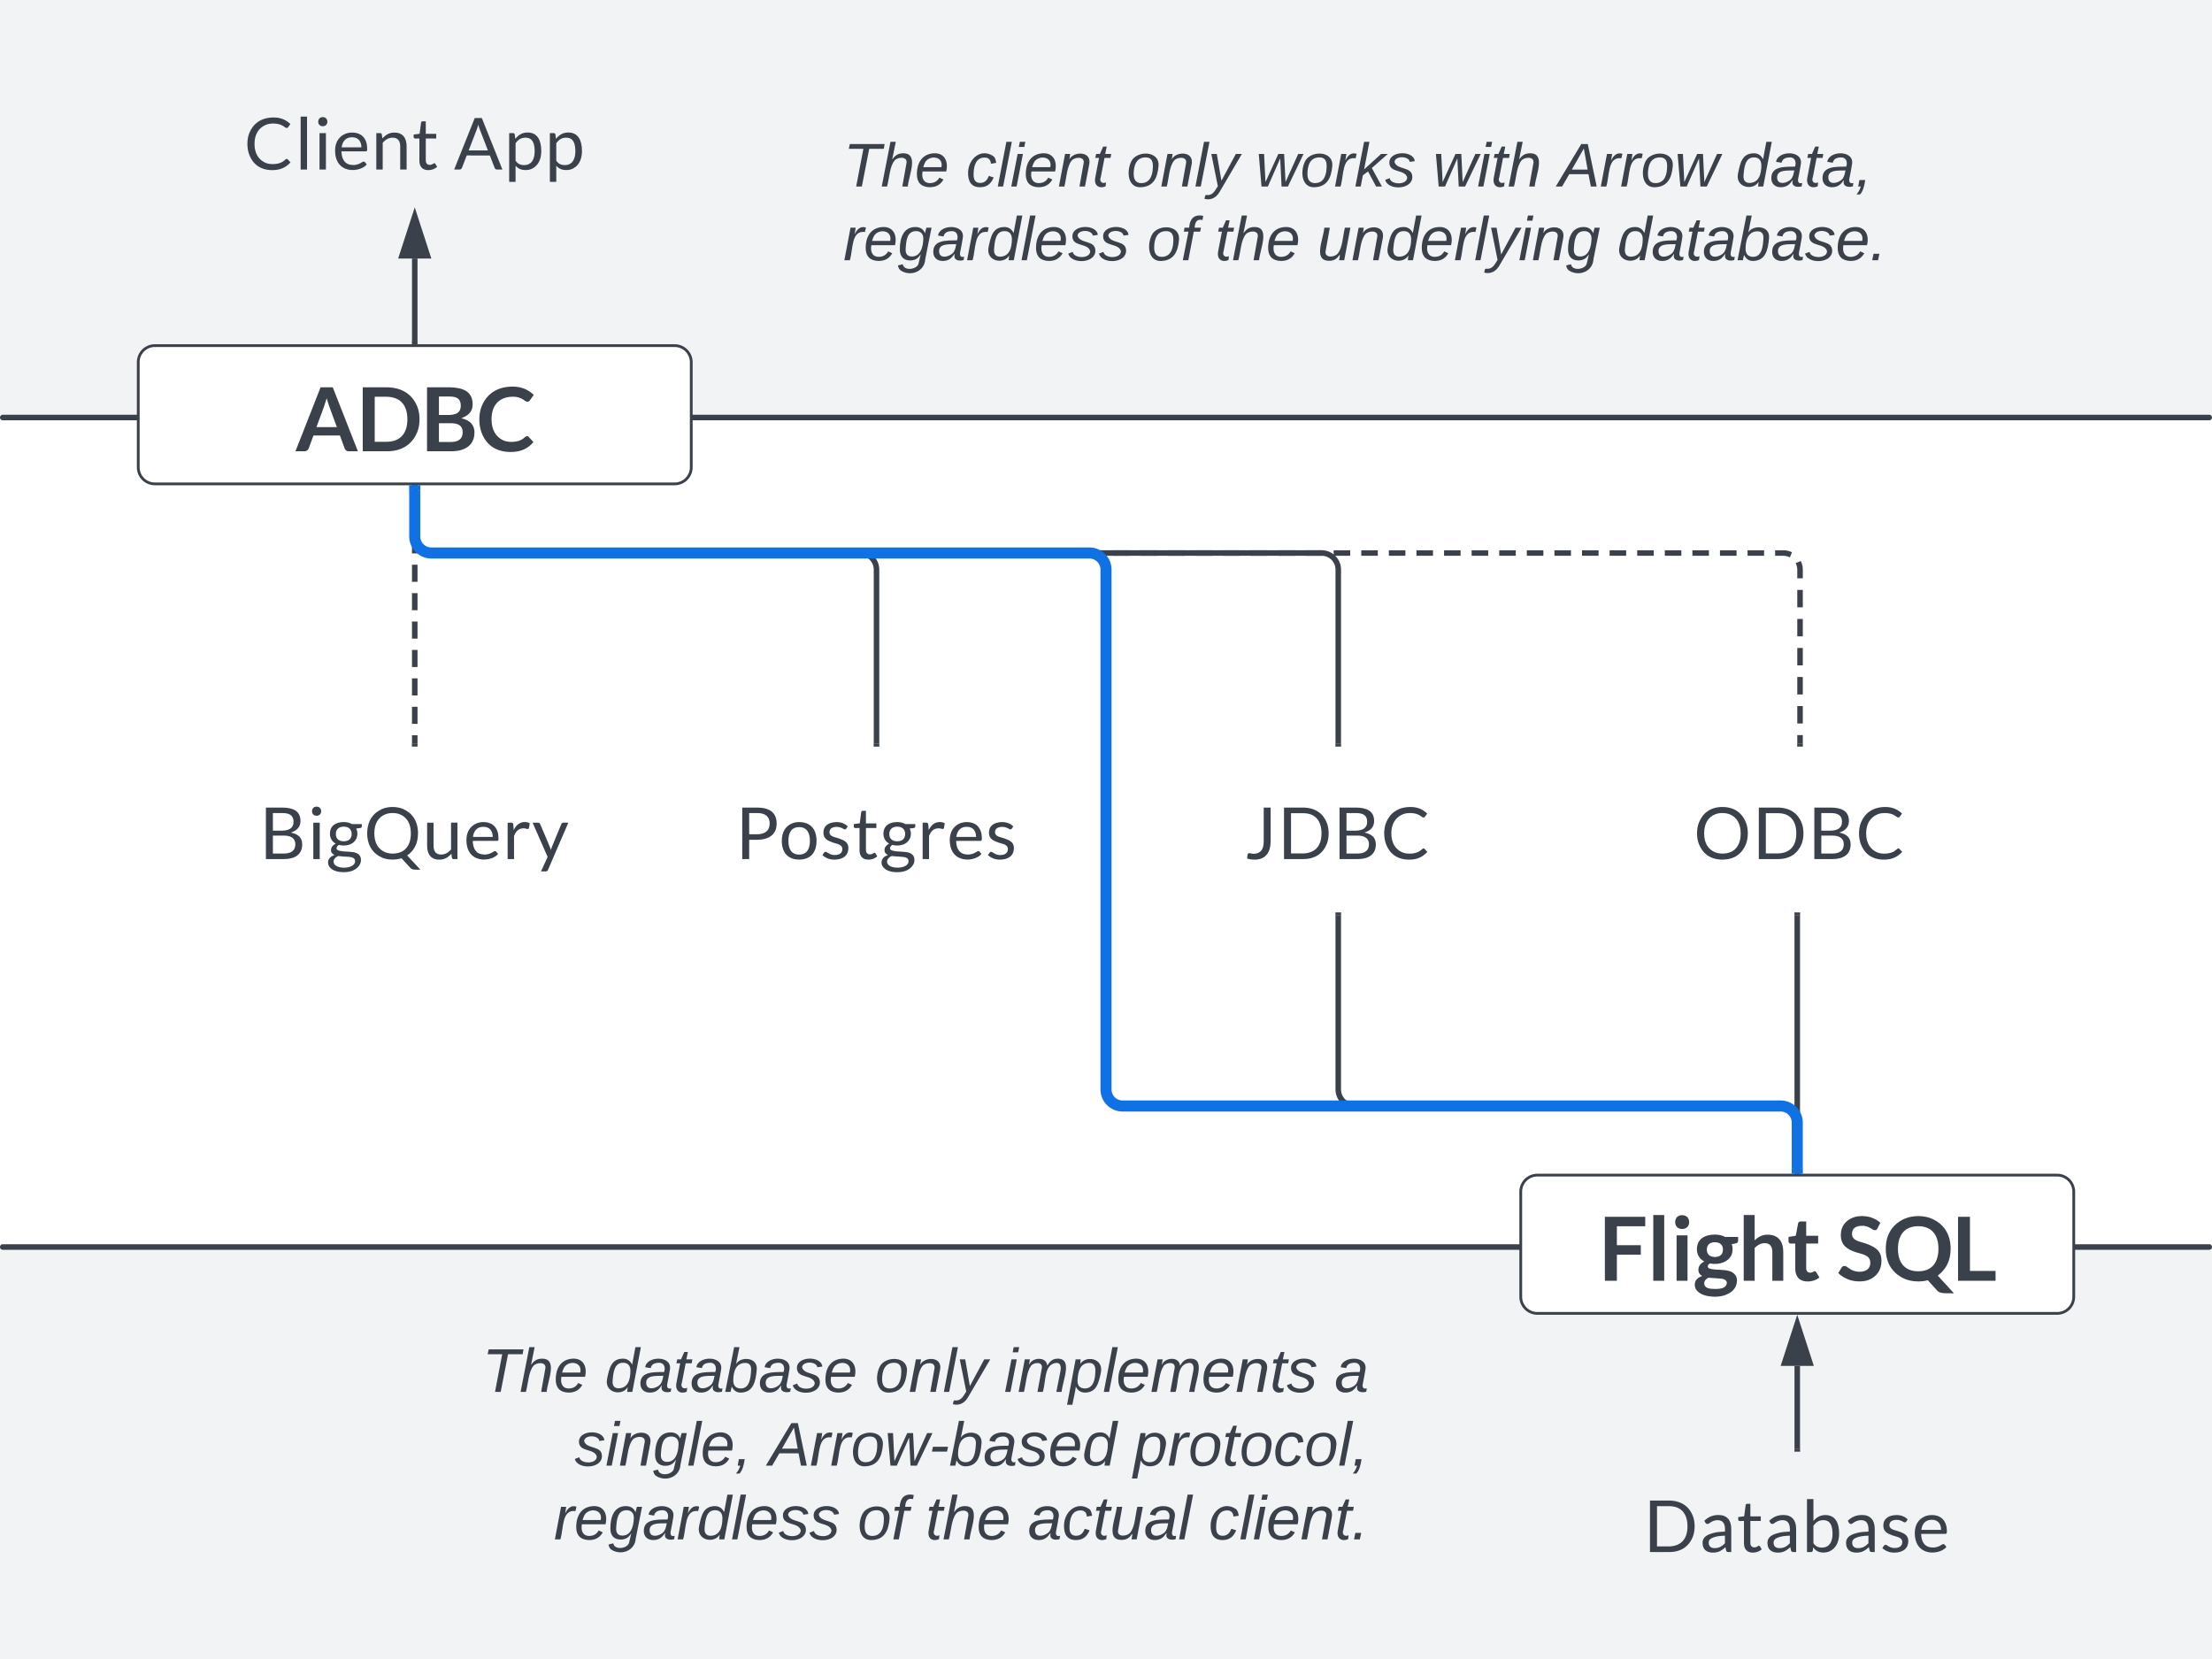
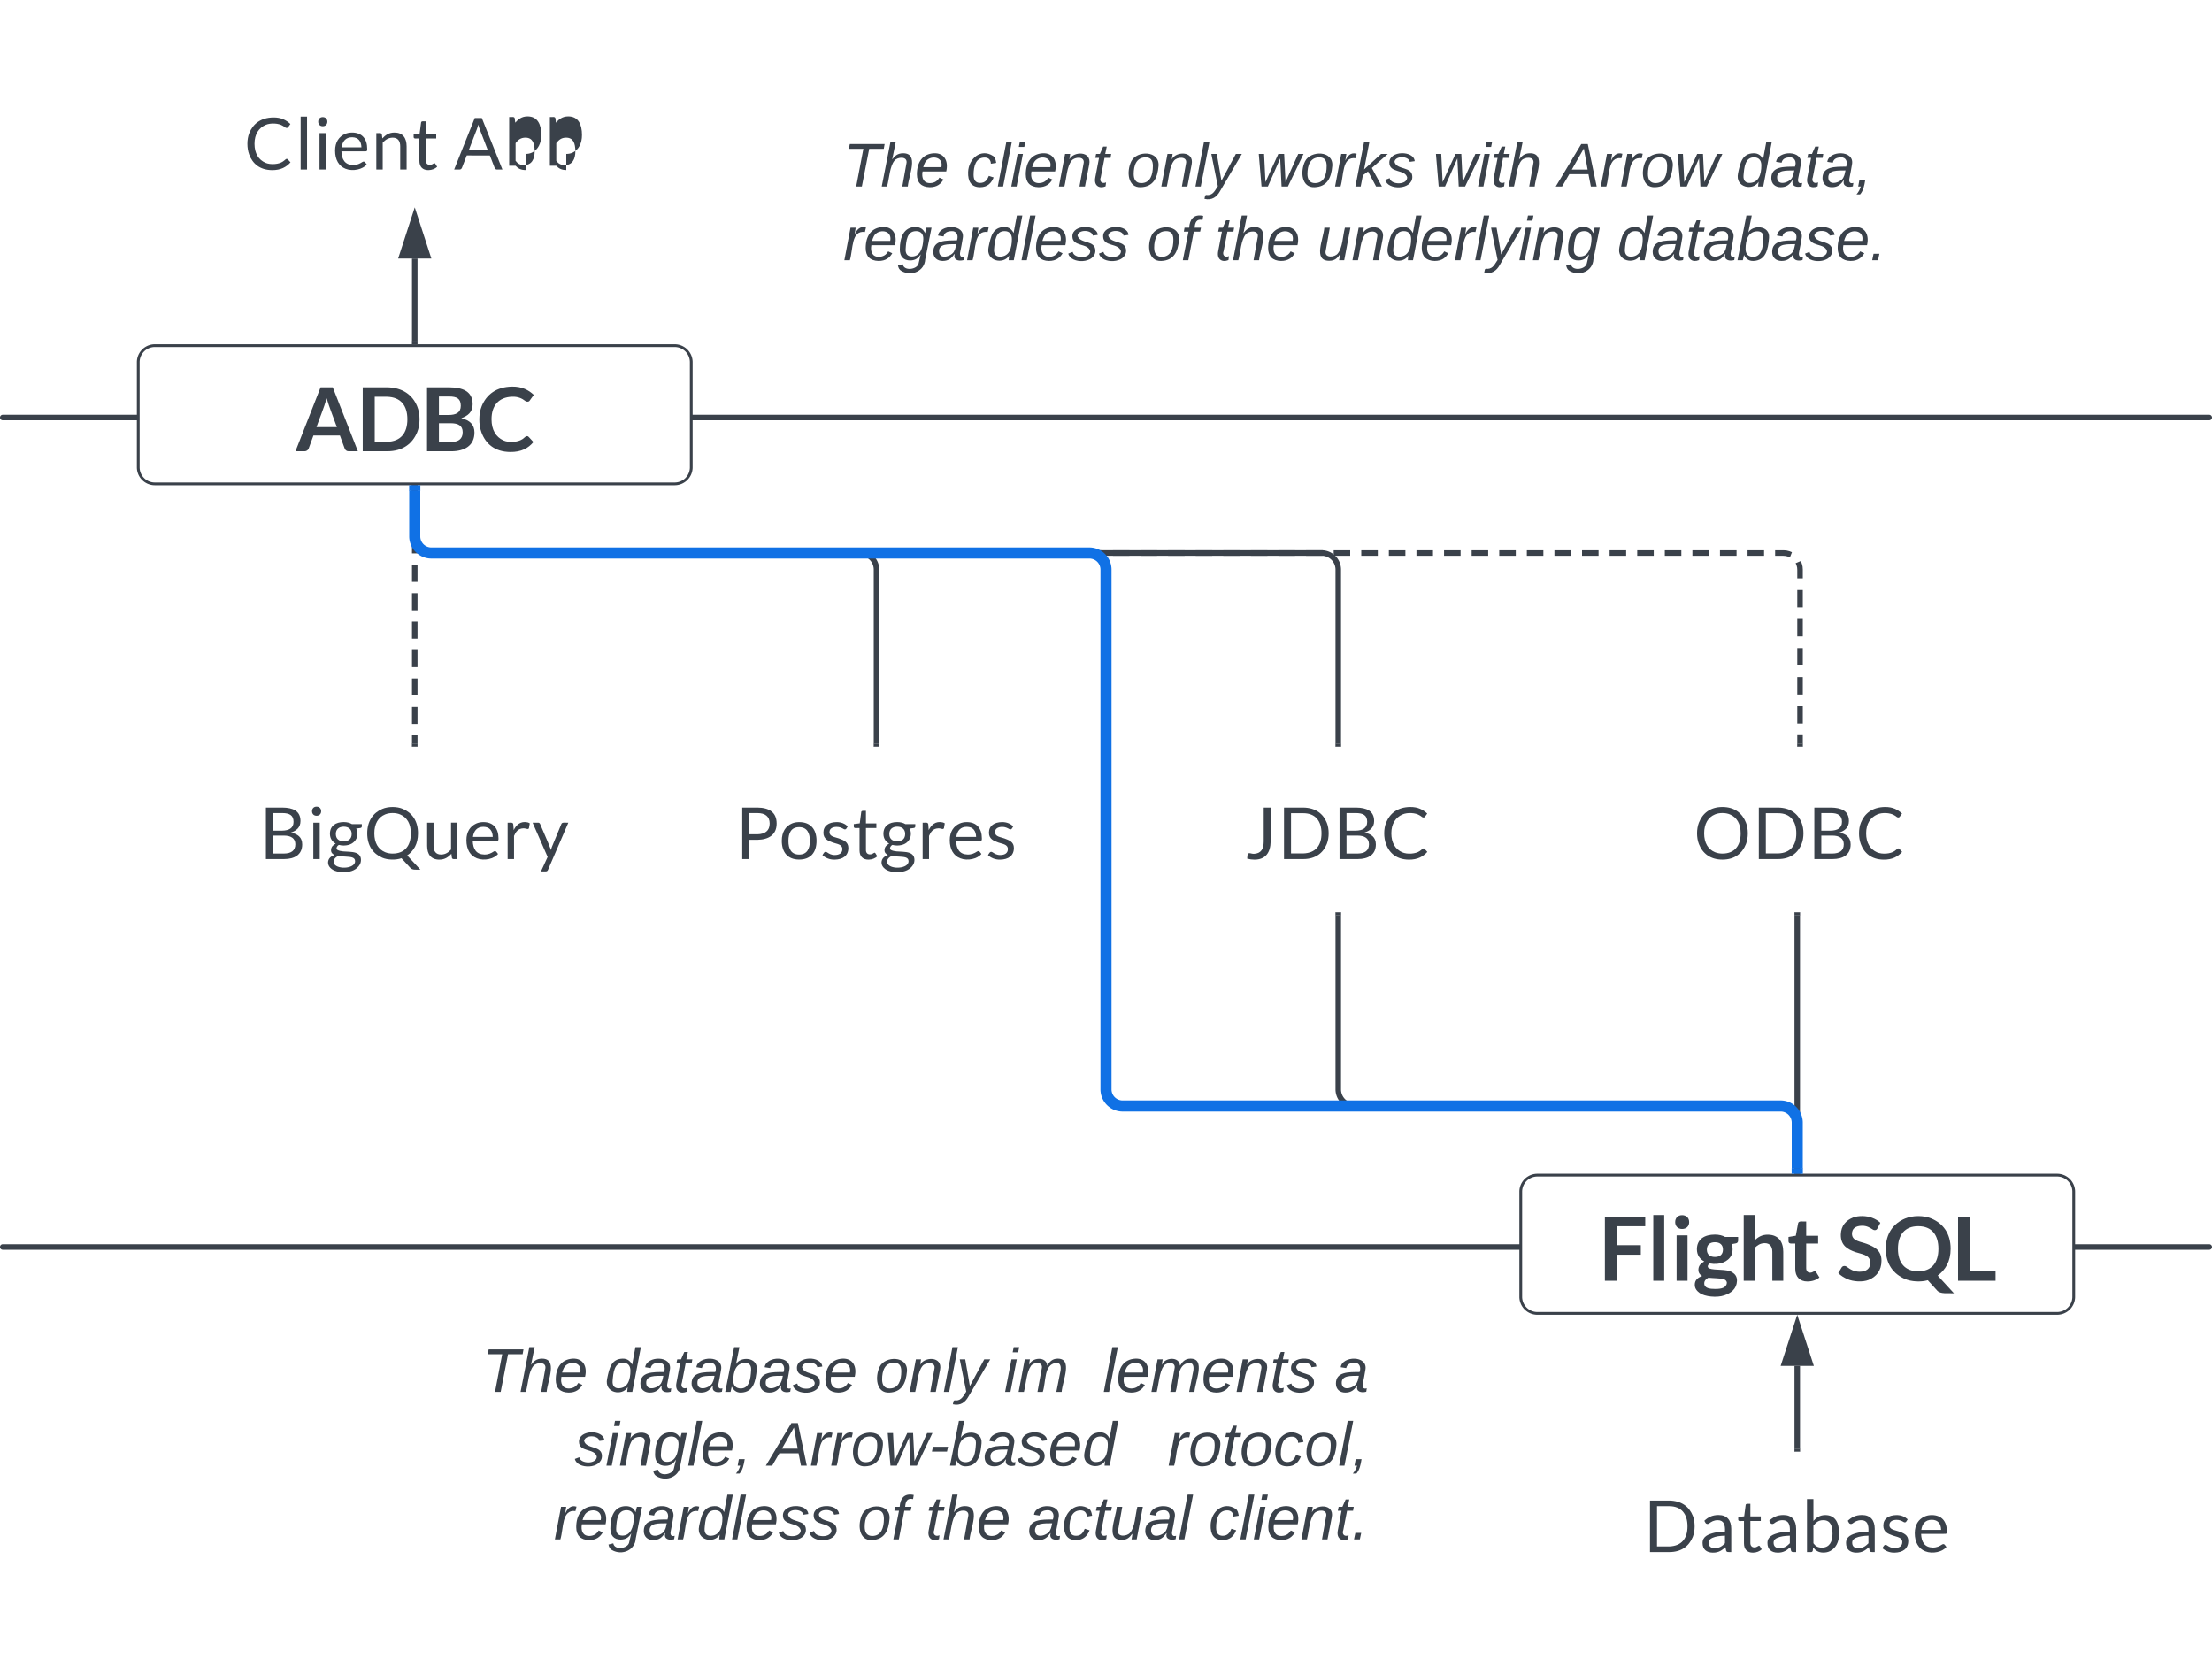
<svg xmlns="http://www.w3.org/2000/svg" xmlns:ns1="lucid" xmlns:xlink="http://www.w3.org/1999/xlink" width="800" height="600">
  <g transform="translate(0 0)" ns1:page-tab-id="0_0">
    <path d="M0 0h800v600H0z" fill="#fff" />
-     <path d="M0 450h800v150H0zM0 0h800v150H0z" stroke="#000" stroke-opacity="0" stroke-width="2" fill="#f2f3f5" />
    <path d="M.5 451a.5.5 0 0 1 .5-.5h798a.5.5 0 0 1 .5.5.5.5 0 0 1-.5.5H1a.5.5 0 0 1-.5-.5zM.5 151a.5.5 0 0 1 .5-.5h798a.5.5 0 0 1 .5.5.5.5 0 0 1-.5.5H1a.5.5 0 0 1-.5-.5z" stroke="#3a414a" fill="none" />
    <path d="M50 131a6 6 0 0 1 6-6h188a6 6 0 0 1 6 6v38a6 6 0 0 1-6 6H56a6 6 0 0 1-6-6z" stroke="#3a414a" fill="#fff" />
    <use xlink:href="#a" transform="matrix(1,0,0,1,55,130) translate(51.763 33.207)" />
    <path d="M550 431a6 6 0 0 1 6-6h188a6 6 0 0 1 6 6v38a6 6 0 0 1-6 6H556a6 6 0 0 1-6-6z" stroke="#3a414a" fill="#fff" />
    <use xlink:href="#b" transform="matrix(1,0,0,1,555,430) translate(23.094 33.207)" />
    <use xlink:href="#c" transform="matrix(1,0,0,1,555,430) translate(109.257 33.207)" />
    <path d="M65 276a6 6 0 0 1 6-6h158a6 6 0 0 1 6 6v48a6 6 0 0 1-6 6H71a6 6 0 0 1-6-6z" stroke="#000" stroke-opacity="0" fill="#fff" fill-opacity="0" />
    <use xlink:href="#d" transform="matrix(1,0,0,1,70,275) translate(23.907 35.695)" />
    <path d="M232 276a6 6 0 0 1 6-6h158a6 6 0 0 1 6 6v48a6 6 0 0 1-6 6H238a6 6 0 0 1-6-6z" stroke="#000" stroke-opacity="0" fill="#fff" fill-opacity="0" />
    <use xlink:href="#e" transform="matrix(1,0,0,1,237,275) translate(28.92 35.695)" />
    <path d="M399 276a6 6 0 0 1 6-6h158a6 6 0 0 1 6 6v48a6 6 0 0 1-6 6H405a6 6 0 0 1-6-6z" stroke="#000" stroke-opacity="0" fill="#fff" fill-opacity="0" />
    <use xlink:href="#f" transform="matrix(1,0,0,1,404,275) translate(46.28 35.695)" />
    <path d="M566 276a6 6 0 0 1 6-6h158a6 6 0 0 1 6 6v48a6 6 0 0 1-6 6H572a6 6 0 0 1-6-6z" stroke="#000" stroke-opacity="0" fill="#fff" fill-opacity="0" />
    <use xlink:href="#g" transform="matrix(1,0,0,1,571,275) translate(41.56 35.695)" />
    <path d="M650 423.5V331" stroke="#3a414a" stroke-width="2" fill="none" />
    <path d="M651 424.5h-2v-1.03h2zM651 331.03h-2V330h2z" stroke="#3a414a" stroke-width=".05" fill="#3a414a" />
    <path d="M650 423.5V406a6 6 0 0 0-6-6H490a6 6 0 0 1-6-6v-63" stroke="#3a414a" stroke-width="2" fill="none" />
    <path d="M651 424.5h-2v-1.03h2zM485 331.03h-2V330h2z" stroke="#3a414a" stroke-width=".05" fill="#3a414a" />
    <path d="M150 176.5v3.08m0 4.1v6.18m0 4.1v6.18m0 4.1v6.18m0 4.1v6.17m0 4.1v6.17m0 4.1v6.18m0 4.1v6.18m0 4.1v6.18m0 4.12V269" stroke="#3a414a" stroke-width="2" fill="none" />
    <path d="M151 176.53h-2v-1.03h2zM151 270h-2v-1.03h2z" stroke="#3a414a" stroke-width=".05" fill="#3a414a" />
    <path d="M150 176.5V194a6 6 0 0 0 6 6h155a6 6 0 0 1 6 6v63" stroke="#3a414a" stroke-width="2" fill="none" />
    <path d="M151 176.53h-2v-1.03h2zM318 270h-2v-1.03h2z" stroke="#3a414a" stroke-width=".05" fill="#3a414a" />
    <path d="M150 176.5V194a6 6 0 0 0 6 6h322a6 6 0 0 1 6 6v63" stroke="#3a414a" stroke-width="2" fill="none" />
    <path d="M151 176.53h-2v-1.03h2zM485 270h-2v-1.03h2z" stroke="#3a414a" stroke-width=".05" fill="#3a414a" />
    <path d="M150 176.5v2.63m0 3.5v5.25m0 3.5V194l.07.94.22.9.35.88m2.63 2.63l.87.36.9.23.95.07h3m4 0h5.97m4 0h5.98m4 0h5.98m4 0h5.98m4 0h6m3.98 0h6m3.98 0h6m3.98 0h6m3.98 0h6m3.98 0h6m3.98 0h6m3.98 0h6m3.98 0h6m3.98 0h6m3.98 0h6m3.98 0h6m3.98 0h6m3.98 0h6m3.98 0h6m3.98 0h6m3.98 0h6m3.98 0h6m3.98 0h5.98m4 0h5.98m4 0h5.98m4 0h5.98m4 0h5.98m4 0h5.98m4 0h5.98m4 0h5.98m4 0h5.98m4 0h5.98m4 0h5.98m4 0h5.98m4 0h5.98m4 0h5.98m4 0h5.98m4 0h5.98m4 0h5.98m4 0h5.98m4 0h5.98m4 0h5.98m4 0h5.98m4 0h5.98m4 0h5.98m4 0h5.97m4 0h6m3.98 0H638m4 0h3l.94.07.9.22.88.35m2.63 2.63l.36.87.23.9.07.95v3.15m0 4.2v6.3m0 4.2v6.3m0 4.2v6.3m0 4.2v6.3m0 4.2v6.3m0 4.2V269" stroke="#3a414a" stroke-width="2" fill="none" />
    <path d="M151 176.53h-2v-1.03h2zM652 270h-2v-1.03h2z" stroke="#3a414a" stroke-width=".05" fill="#3a414a" />
    <path d="M150 177.5V194a6 6 0 0 0 6 6h238a6 6 0 0 1 6 6v188a6 6 0 0 0 6 6h238a6 6 0 0 1 6 6v16.5" stroke="#1071e5" stroke-width="4" fill="none" />
    <path d="M152 177.55h-4v-2.05h4zM652 424.5h-4v-2.05h4z" stroke="#1071e5" stroke-width=".05" fill="#1071e5" />
    <path d="M50 31a6 6 0 0 1 6-6h188a6 6 0 0 1 6 6v38a6 6 0 0 1-6 6H56a6 6 0 0 1-6-6z" stroke="#000" stroke-opacity="0" fill="#fff" fill-opacity="0" />
    <use xlink:href="#h" transform="matrix(1,0,0,1,55,30) translate(33.307 31.32)" />
    <use xlink:href="#i" transform="matrix(1,0,0,1,55,30) translate(109.12 31.32)" />
    <path d="M550 531a6 6 0 0 1 6-6h188a6 6 0 0 1 6 6v38a6 6 0 0 1-6 6H556a6 6 0 0 1-6-6z" stroke="#000" stroke-opacity="0" fill="#fff" fill-opacity="0" />
    <use xlink:href="#j" transform="matrix(1,0,0,1,555,530) translate(39.48 31.32)" />
    <path d="M650 524v-30" stroke="#3a414a" stroke-width="2" fill="none" />
    <path d="M651 525h-2v-1.03h2z" stroke="#3a414a" stroke-width=".05" fill="#3a414a" />
    <path d="M650 478.74l4.63 14.26h-9.26z" stroke="#3a414a" stroke-width="2" fill="#3a414a" />
    <path d="M150 123.5v-30" stroke="#3a414a" stroke-width="2" fill="none" />
    <path d="M151 124.5h-2v-1.03h2z" stroke="#3a414a" stroke-width=".05" fill="#3a414a" />
    <path d="M150 78.24l4.63 14.26h-9.26z" stroke="#3a414a" stroke-width="2" fill="#3a414a" />
    <path d="M300 31a6 6 0 0 1 6-6h388a6 6 0 0 1 6 6v88a6 6 0 0 1-6 6H306a6 6 0 0 1-6-6z" stroke="#000" stroke-opacity="0" stroke-width="2" fill="#fff" fill-opacity="0" />
    <use xlink:href="#k" transform="matrix(1,0,0,1,305,30) translate(0 37.465)" />
    <use xlink:href="#l" transform="matrix(1,0,0,1,305,30) translate(44.383 37.465)" />
    <use xlink:href="#m" transform="matrix(1,0,0,1,305,30) translate(102.284 37.465)" />
    <use xlink:href="#n" transform="matrix(1,0,0,1,305,30) translate(149.136 37.465)" />
    <use xlink:href="#o" transform="matrix(1,0,0,1,305,30) translate(213.21 37.465)" />
    <use xlink:href="#p" transform="matrix(1,0,0,1,305,30) translate(258.765 37.465)" />
    <use xlink:href="#q" transform="matrix(1,0,0,1,305,30) translate(322.778 37.465)" />
    <use xlink:href="#r" transform="matrix(1,0,0,1,305,30) translate(0 64.132)" />
    <use xlink:href="#s" transform="matrix(1,0,0,1,305,30) translate(109.691 64.132)" />
    <use xlink:href="#t" transform="matrix(1,0,0,1,305,30) translate(134.383 64.132)" />
    <use xlink:href="#u" transform="matrix(1,0,0,1,305,30) translate(171.42 64.132)" />
    <use xlink:href="#v" transform="matrix(1,0,0,1,305,30) translate(279.877 64.132)" />
    <path d="M100 481a6 6 0 0 1 6-6h388a6 6 0 0 1 6 6v88a6 6 0 0 1-6 6H106a6 6 0 0 1-6-6z" stroke="#000" stroke-opacity="0" stroke-width="2" fill="#fff" fill-opacity="0" />
    <g>
      <use xlink:href="#w" transform="matrix(1,0,0,1,105,480) translate(69.383 23.403)" />
      <use xlink:href="#x" transform="matrix(1,0,0,1,105,480) translate(113.765 23.403)" />
      <use xlink:href="#y" transform="matrix(1,0,0,1,105,480) translate(211.296 23.403)" />
      <use xlink:href="#z" transform="matrix(1,0,0,1,105,480) translate(258.148 23.403)" />
      <use xlink:href="#A" transform="matrix(1,0,0,1,105,480) translate(377.654 23.403)" />
      <use xlink:href="#B" transform="matrix(1,0,0,1,105,480) translate(102.84 50.069)" />
      <use xlink:href="#C" transform="matrix(1,0,0,1,105,480) translate(173.086 50.069)" />
      <use xlink:href="#D" transform="matrix(1,0,0,1,105,480) translate(304.938 50.069)" />
      <use xlink:href="#E" transform="matrix(1,0,0,1,105,480) translate(95.309 76.736)" />
      <use xlink:href="#F" transform="matrix(1,0,0,1,105,480) translate(205 76.736)" />
      <use xlink:href="#G" transform="matrix(1,0,0,1,105,480) translate(229.691 76.736)" />
      <use xlink:href="#H" transform="matrix(1,0,0,1,105,480) translate(266.728 76.736)" />
      <use xlink:href="#I" transform="matrix(1,0,0,1,105,480) translate(332.099 76.736)" />
    </g>
    <defs>
      <path fill="#3a414a" d="M1417 0h-208c-47 1-77-28-90-61l-108-295H412L304-61c-11 30-46 61-89 61H6l568-1446h275zM481-546h461c-77-218-163-424-231-651-66 230-154 432-230 651" id="J" />
      <path fill="#3a414a" d="M1377-1015c71 172 71 412 0 584C1271-174 1052 0 698 0H146v-1446h552c353 6 574 175 679 431zM698-214c307-9 457-198 457-509s-150-500-457-509H417v1018h281" id="K" />
      <path fill="#3a414a" d="M1177-1061c0 181-116 262-257 314 199 45 298 152 298 322C1218-130 997 0 692 0H146v-1446h499c307 3 532 89 532 385zM952-431c0-152-108-202-265-203H415v424h273c163-1 264-65 264-221zm-43-598c0-163-94-209-264-209H415v418h215c168-1 279-50 279-209" id="L" />
      <path fill="#3a414a" d="M1284-209C1170-69 1008 19 759 16c-347-4-553-182-649-442-66-178-66-423 6-596 108-261 330-435 688-440 220-3 375 79 488 188l-90 125c-16 32-68 39-102 12-71-55-162-101-298-96-304 11-465 201-465 510 0 241 101 401 267 477 125 58 330 39 424-24 42-17 97-111 150-54" id="M" />
      <g id="a">
        <use transform="matrix(0.016,0,0,0.016,0,0)" xlink:href="#J" />
        <use transform="matrix(0.016,0,0,0.016,22.089,0)" xlink:href="#K" />
        <use transform="matrix(0.016,0,0,0.016,45.344,0)" xlink:href="#L" />
        <use transform="matrix(0.016,0,0,0.016,65.613,0)" xlink:href="#M" />
      </g>
      <path fill="#3a414a" d="M1058-1446v214H417v428h541v215H417V0H146v-1446h912" id="N" />
      <path fill="#3a414a" d="M395-1486V0H148v-1486h247" id="O" />
      <path fill="#3a414a" d="M395-1026V0H148v-1026h247zm-123-457c96 0 160 62 160 158 0 94-65 155-160 155-93 0-156-62-156-155 0-95 61-158 156-158" id="P" />
      <path fill="#3a414a" d="M247-436C153-487 80-575 80-712c0-228 174-332 407-332 92 0 169 20 230 53h295c-4 63 19 133-53 146l-92 17c30 74 25 184-9 254-72 146-265 223-484 183-51 27-68 81-20 111 145 54 395 5 528 91 60 38 108 95 104 193-8 182-136 275-286 326-172 59-444 28-556-52C83 234 32 179 32 90c0-112 77-164 166-199-49-28-87-70-84-147 4-94 65-143 133-180zm247 621c132 0 252-20 264-139-10-98-129-93-228-102-63-6-132-5-191-13-47 27-93 62-93 127 0 112 123 127 248 127zM305-706c0 111 68 168 182 168s182-56 182-168c0-107-68-165-182-165s-182 58-182 165" id="Q" />
      <path fill="#3a414a" d="M605-850c-102 1-168 52-226 108V0H132v-1486h247v571c76-69 161-129 301-127 234 4 346 154 346 389V0H779v-653c0-121-55-198-174-197" id="R" />
      <path fill="#3a414a" d="M738-75c-64 55-158 90-269 91-176 2-277-109-277-284v-573c-65-4-153 21-153-52v-98l165-27 52-280c10-66 115-35 183-42v323h270v176H439v556c-1 59 32 101 88 102 48 1 68-25 104-34 19 1 25 9 33 22" id="S" />
      <g id="b">
        <use transform="matrix(0.016,0,0,0.016,0,0)" xlink:href="#N" />
        <use transform="matrix(0.016,0,0,0.016,17.469,0)" xlink:href="#O" />
        <use transform="matrix(0.016,0,0,0.016,25.9,0)" xlink:href="#P" />
        <use transform="matrix(0.016,0,0,0.016,34.331,0)" xlink:href="#Q" />
        <use transform="matrix(0.016,0,0,0.016,50.431,0)" xlink:href="#R" />
        <use transform="matrix(0.016,0,0,0.016,68.118,0)" xlink:href="#S" />
      </g>
      <path fill="#3a414a" d="M519-204c146 0 246-70 241-211-6-175-195-185-333-232-183-63-339-153-333-400 5-199 120-319 272-380 126-51 311-44 437 5 72 27 133 64 184 112l-66 127c-15 40-64 51-105 25-64-41-136-87-246-85-132 3-224 54-224 182 0 167 202 176 334 227 173 67 333 144 333 381 0 227-120 364-289 433-138 56-353 39-478-16-80-35-154-80-210-138l78-129c23-34 74-43 115-13 73 54 157 112 290 112" id="T" />
      <path fill="#3a414a" d="M1017-12C856 33 646 21 502-40 246-150 67-370 67-723c0-352 179-575 435-683 175-74 424-75 598 0 256 109 433 330 433 683 0 290-121 480-292 606l367 400c-141-8-303 23-379-61zM801-214c307 0 456-198 456-509s-149-510-456-510c-308 0-459 198-459 510s152 509 459 509" id="U" />
      <path fill="#3a414a" d="M415-222h579V0H146v-1446h269v1224" id="V" />
      <g id="c">
        <use transform="matrix(0.016,0,0,0.016,0,0)" xlink:href="#T" />
        <use transform="matrix(0.016,0,0,0.016,16.691,0)" xlink:href="#U" />
        <use transform="matrix(0.016,0,0,0.016,41.564,0)" xlink:href="#V" />
      </g>
      <path fill="#3a414a" d="M867-737c186 37 317 126 317 329C1184-123 974 0 681 0H174v-1433h457c293 3 505 90 505 374 0 185-121 273-269 322zm126 324c0-168-128-240-316-240H368v499h310c190-2 315-75 315-259zm-50-623c0-184-115-243-312-244H368v489h256c186-3 319-66 319-245" id="W" />
      <path fill="#3a414a" d="M344-1013V0H166v-1013h178zm-88-446c77 0 128 52 128 128 0 75-52 126-128 126-75 0-126-51-126-126 0-76 50-128 126-128" id="X" />
      <path fill="#3a414a" d="M103-704c0-220 160-326 384-326 92 0 169 21 228 57h275c-2 53 13 100-42 108l-115 16c43 79 45 196 5 279-58 120-176 191-351 193-47 0-92-6-134-17-50 22-100 108-36 142 165 88 511-13 621 164 40 65 36 170-4 240-77 134-229 213-441 213-193 0-343-50-415-167-19-32-28-66-28-101 3-117 84-175 178-211-54-27-98-64-94-143 4-90 64-137 129-173-91-51-160-139-160-274zM334-85C254-53 162 38 224 138c97 157 586 133 579-83C799-63 659-58 543-68c-70-6-146-6-209-17zm-67-614c0 134 84 204 220 204 137 0 221-69 221-204 0-129-85-203-221-203-135 0-220 74-220 203" id="Y" />
      <path fill="#3a414a" d="M1045-23C887 31 660 27 510-38 260-146 92-368 92-716s168-572 418-679c168-72 408-72 576 0 251 108 419 330 419 679 0 297-122 491-301 615l368 397c-103-5-219 16-275-45zM798-153c339 0 508-219 508-563 0-268-108-446-298-526-121-52-298-52-419 0-190 80-299 258-299 526s109 444 299 524c63 26 132 39 209 39" id="Z" />
      <path fill="#3a414a" d="M461 16c-231 0-339-149-339-383v-646h178v646c0 148 67 243 213 241 125-2 207-66 274-140v-747h178V0c-60-6-146 22-154-37l-14-109C716-60 619 16 461 16" id="aa" />
      <path fill="#3a414a" d="M954-142C850-8 572 61 364-22 180-96 74-268 74-527c0-234 108-389 275-463 59-26 125-39 198-39 273 0 420 174 420 453 0 48-2 70-43 70H250c8 226 98 375 322 380 114 2 191-38 258-82 70-46 94 37 124 66zM807-617c-5-171-86-278-256-281-181-3-273 116-295 281h551" id="ab" />
      <path fill="#3a414a" d="M584-856c-148 6-210 94-260 211V0H146v-1013c62 7 151-25 157 49l12 158c66-138 184-259 384-216 23 5 44 16 63 27l-23 133c-5 17-15 25-31 25-36 0-71-21-124-19" id="ac" />
      <path fill="#3a414a" d="M443 299c-13 26-25 44-64 44H247L432-59 14-1013h154c30-1 46 18 55 37 95 228 197 450 287 682 6 14 8 30 11 45 10-32 18-60 30-90l263-637c18-60 124-30 194-37" id="ad" />
      <g id="d">
        <use transform="matrix(0.013,0,0,0.013,0,0)" xlink:href="#W" />
        <use transform="matrix(0.013,0,0,0.013,17.253,0)" xlink:href="#X" />
        <use transform="matrix(0.013,0,0,0.013,24.08,0)" xlink:href="#Y" />
        <use transform="matrix(0.013,0,0,0.013,37.707,0)" xlink:href="#Z" />
        <use transform="matrix(0.013,0,0,0.013,58.987,0)" xlink:href="#aa" />
        <use transform="matrix(0.013,0,0,0.013,73.813,0)" xlink:href="#ab" />
        <use transform="matrix(0.013,0,0,0.013,87.787,0)" xlink:href="#ac" />
        <use transform="matrix(0.013,0,0,0.013,98.533,0)" xlink:href="#ad" />
      </g>
      <path fill="#3a414a" d="M617-1433c323 3 534 130 534 444 0 310-216 446-534 453H387V0H194v-1433h423zm340 444c0-197-128-291-340-291H387v590h230c207-4 340-97 340-299" id="ae" />
      <path fill="#3a414a" d="M1038-507c0 321-164 521-482 521S72-187 72-507c0-248 107-410 284-485 60-25 126-37 200-37 317 0 482 201 482 522zm-782 1c0 225 80 381 300 381 213 0 298-159 298-381 0-223-84-383-298-383-221 0-300 158-300 383" id="af" />
      <path fill="#3a414a" d="M409-112c121-3 207-52 207-167 0-134-157-142-264-181-133-48-263-98-263-275 0-197 153-290 360-294 139-3 243 49 317 118-26 35-46 114-111 76-53-31-114-63-202-61-108 3-195 44-195 147 0 129 158 136 262 175 128 48 263 93 263 264C783-89 627 12 400 16 255 19 139-39 62-107c27-41 57-128 128-81 57 38 118 78 219 76" id="ag" />
      <path fill="#3a414a" d="M698-76c-54 52-145 92-245 92-162 1-249-96-249-260v-620c-58-9-160 26-160-39v-71l166-21 41-313c4-50 80-30 131-34v349h290v129H382v608c-2 78 40 125 111 126 60 2 88-33 128-48 9 0 18 6 25 17" id="ah" />
      <g id="e">
        <use transform="matrix(0.013,0,0,0.013,0,0)" xlink:href="#ae" />
        <use transform="matrix(0.013,0,0,0.013,15.893,0)" xlink:href="#af" />
        <use transform="matrix(0.013,0,0,0.013,30.72,0)" xlink:href="#ag" />
        <use transform="matrix(0.013,0,0,0.013,42.293,0)" xlink:href="#ah" />
        <use transform="matrix(0.013,0,0,0.013,52.24,0)" xlink:href="#Y" />
        <use transform="matrix(0.013,0,0,0.013,65.867,0)" xlink:href="#ac" />
        <use transform="matrix(0.013,0,0,0.013,76.613,0)" xlink:href="#ab" />
        <use transform="matrix(0.013,0,0,0.013,90.587,0)" xlink:href="#ag" />
      </g>
      <path fill="#3a414a" d="M243-146c204-7 276-136 277-345v-942h193v938C709-181 572 16 262 16c-65 0-132-9-202-28 7-48 1-109 24-142 47-28 93 10 159 8" id="ai" />
      <path fill="#3a414a" d="M1365-1009c68 170 68 416 0 586C1264-171 1053 0 710 0H174v-1433h536c343 5 555 172 655 424zM710-157c338-11 507-216 507-559s-169-560-507-560H369v1119h341" id="aj" />
      <path fill="#3a414a" d="M1289-200C1173-69 1017 19 773 16c-339-4-539-180-634-435-65-176-67-421 3-594 104-257 318-431 668-436 220-3 359 75 476 182-27 35-48 75-79 105-60 21-86-37-135-56-109-71-336-85-474-24-190 83-310 257-310 526 0 268 114 444 301 527 146 65 383 42 487-33 24-17 50-36 75-59 20-19 44-22 62-2" id="ak" />
      <g id="f">
        <use transform="matrix(0.013,0,0,0.013,0,0)" xlink:href="#ai" />
        <use transform="matrix(0.013,0,0,0.013,11.84,0)" xlink:href="#aj" />
        <use transform="matrix(0.013,0,0,0.013,31.92,0)" xlink:href="#W" />
        <use transform="matrix(0.013,0,0,0.013,49.173,0)" xlink:href="#ak" />
      </g>
      <path fill="#3a414a" d="M1454-1012c68 174 68 418 0 592-101 256-310 435-656 435S243-165 143-420c-68-174-68-418 0-592 101-256 309-437 655-437s556 181 656 437zM798-153c339 0 508-219 508-563 0-268-108-446-298-526-121-52-298-52-419 0-190 80-299 258-299 526s109 444 299 524c63 26 132 39 209 39" id="al" />
      <g id="g">
        <use transform="matrix(0.013,0,0,0.013,0,0)" xlink:href="#al" />
        <use transform="matrix(0.013,0,0,0.013,21.28,0)" xlink:href="#aj" />
        <use transform="matrix(0.013,0,0,0.013,41.36,0)" xlink:href="#W" />
        <use transform="matrix(0.013,0,0,0.013,58.613,0)" xlink:href="#ak" />
      </g>
      <path fill="#3a414a" d="M344-1473V0H166v-1473h178" id="am" />
      <path fill="#3a414a" d="M598-887c-125 2-207 68-274 141V0H146v-1013c60 6 147-22 154 37l14 110c82-87 177-163 336-163 232 0 339 151 339 384V0H811v-645c0-149-65-244-213-242" id="an" />
      <g id="h">
        <use transform="matrix(0.013,0,0,0.013,0,0)" xlink:href="#ak" />
        <use transform="matrix(0.013,0,0,0.013,18.267,0)" xlink:href="#am" />
        <use transform="matrix(0.013,0,0,0.013,25.093,0)" xlink:href="#X" />
        <use transform="matrix(0.013,0,0,0.013,31.92,0)" xlink:href="#ab" />
        <use transform="matrix(0.013,0,0,0.013,45.893,0)" xlink:href="#an" />
        <use transform="matrix(0.013,0,0,0.013,60.72,0)" xlink:href="#ah" />
      </g>
      <path fill="#3a414a" d="M1353 0h-150c-36 0-55-21-66-46l-134-346H360L226-46c-9 23-33 46-66 46H10l573-1433h197zM414-532h535l-225-583c-15-36-29-81-43-135-13 48-26 95-42 136" id="ao" />
-       <path fill="#3a414a" d="M602 14c-133 0-212-47-278-119v448H146v-1356c60 6 147-22 154 37l15 120c80-93 179-175 341-175 282 0 383 224 383 518 0 237-92 406-253 487-54 27-116 40-184 40zm253-527c-3-212-53-374-258-374-136 0-207 69-273 153v490c57 77 121 120 238 120 207 0 295-164 293-389" id="ap" />
+       <path fill="#3a414a" d="M602 14c-133 0-212-47-278-119H146v-1356c60 6 147-22 154 37l15 120c80-93 179-175 341-175 282 0 383 224 383 518 0 237-92 406-253 487-54 27-116 40-184 40zm253-527c-3-212-53-374-258-374-136 0-207 69-273 153v490c57 77 121 120 238 120 207 0 295-164 293-389" id="ap" />
      <g id="i">
        <use transform="matrix(0.013,0,0,0.013,0,0)" xlink:href="#ao" />
        <use transform="matrix(0.013,0,0,0.013,18.133,0)" xlink:href="#ap" />
        <use transform="matrix(0.013,0,0,0.013,32.853,0)" xlink:href="#ap" />
      </g>
      <path fill="#3a414a" d="M537-1031c235 0 353 147 353 383V0c-58-5-129 17-142-42l-20-94C637-55 545 19 375 16 200 13 92-76 92-253c0-184 160-243 332-285 79-19 176-28 291-31 12-184-31-318-200-318-113 0-181 45-243 91-36 26-82 14-99-17l-32-57c101-96 215-161 396-161zM263-261c0 103 62 152 165 152 140 0 216-64 287-136v-211c-141 4-258 19-349 60-60 27-103 62-103 135" id="aq" />
      <path fill="#3a414a" d="M608 14c-142 0-221-61-286-144-9 50 6 130-55 130H152v-1473h179v606c78-87 176-162 331-162 283 0 384 222 384 516 0 237-93 406-254 487-54 27-116 40-184 40zm254-527c-2-212-53-374-258-374-136 0-207 69-273 153v490c56 77 120 120 237 120 208 0 296-164 294-389" id="ar" />
      <g id="j">
        <use transform="matrix(0.013,0,0,0.013,0,0)" xlink:href="#aj" />
        <use transform="matrix(0.013,0,0,0.013,20.08,0)" xlink:href="#aq" />
        <use transform="matrix(0.013,0,0,0.013,33.6,0)" xlink:href="#ah" />
        <use transform="matrix(0.013,0,0,0.013,43.547,0)" xlink:href="#aq" />
        <use transform="matrix(0.013,0,0,0.013,57.067,0)" xlink:href="#ar" />
        <use transform="matrix(0.013,0,0,0.013,71.973,0)" xlink:href="#aq" />
        <use transform="matrix(0.013,0,0,0.013,85.493,0)" xlink:href="#ag" />
        <use transform="matrix(0.013,0,0,0.013,97.067,0)" xlink:href="#ab" />
      </g>
      <path fill="#3a414a" d="M151-220L108 0H75l42-220H32l6-28h203l-5 28h-85" id="as" />
      <path fill="#3a414a" d="M67-158c15-20 31-36 64-36 94 0 33 127 27 194h-32l25-140c3-38-53-32-70-12C52-117 51-51 37 0H6l51-261h31" id="at" />
      <path fill="#3a414a" d="M111-194c62-3 86 47 72 106H45c-7 38 6 69 45 68 27-1 43-14 53-32l24 11C152-15 129 4 87 4 38 3 12-23 12-71c0-70 32-119 99-123zm44 81c14-66-71-72-95-28-4 8-8 17-11 28h106" id="au" />
      <g id="k">
        <use transform="matrix(0.062,0,0,0.062,0,0)" xlink:href="#as" />
        <use transform="matrix(0.062,0,0,0.062,13.519,0)" xlink:href="#at" />
        <use transform="matrix(0.062,0,0,0.062,25.864,0)" xlink:href="#au" />
      </g>
      <path fill="#3a414a" d="M44-68c0 29 11 47 38 47 30 0 42-19 51-41l28 9C148-21 126 4 82 4 31 4 10-29 12-85c3-77 74-140 146-93 12 8 15 23 18 40l-31 5c-1-22-13-36-36-36-52 0-65 49-65 101" id="av" />
      <path fill="#3a414a" d="M6 0l50-261h32L37 0H6" id="aw" />
      <path fill="#3a414a" d="M50-231l6-30h32l-6 30H50zM6 0l37-190h31L37 0H6" id="ax" />
      <path fill="#3a414a" d="M67-158c22-48 132-52 116 29L158 0h-32l25-140c3-38-53-32-70-12C52-117 51-52 38 0H6l36-190h30" id="ay" />
      <path fill="#3a414a" d="M51-54c-9 22 5 41 31 30L79-1C43 14 10-4 19-52l22-115H19l5-23h22l19-43h21l-9 43h35l-4 23H73" id="az" />
      <g id="l">
        <use transform="matrix(0.062,0,0,0.062,0,0)" xlink:href="#av" />
        <use transform="matrix(0.062,0,0,0.062,11.111,0)" xlink:href="#aw" />
        <use transform="matrix(0.062,0,0,0.062,15.988,0)" xlink:href="#ax" />
        <use transform="matrix(0.062,0,0,0.062,20.864,0)" xlink:href="#au" />
        <use transform="matrix(0.062,0,0,0.062,33.21,0)" xlink:href="#ay" />
        <use transform="matrix(0.062,0,0,0.062,45.556,0)" xlink:href="#az" />
      </g>
      <path fill="#3a414a" d="M30-147c31-64 166-65 159 27C183-49 158 1 86 4 9 8 1-88 30-147zM88-20c53 0 68-48 68-100 0-31-11-51-44-50-52 1-68 46-68 97 0 32 13 53 44 53" id="aA" />
      <path fill="#3a414a" d="M198-190L69 30C53 58 25 83-20 72c4-11-1-27 19-22 33-1 43-29 59-52L20-190h32L79-34l84-156h35" id="aB" />
      <g id="m">
        <use transform="matrix(0.062,0,0,0.062,0,0)" xlink:href="#aA" />
        <use transform="matrix(0.062,0,0,0.062,12.346,0)" xlink:href="#ay" />
        <use transform="matrix(0.062,0,0,0.062,24.691,0)" xlink:href="#aw" />
        <use transform="matrix(0.062,0,0,0.062,29.568,0)" xlink:href="#aB" />
      </g>
      <path fill="#3a414a" d="M188 0h-37l-8-164L71 0H34L18-190h31l8 164 75-164h34l8 164 74-164h31" id="aC" />
      <path fill="#3a414a" d="M66-151c12-25 30-51 66-40l-6 26C45-176 58-65 38 0H6l36-190h30" id="aD" />
      <path fill="#3a414a" d="M127 0L80-88 50-66 37 0H6l51-261h31L57-100l99-90h39l-93 82L161 0h-34" id="aE" />
      <path fill="#3a414a" d="M55-144c13 50 104 24 104 88C159 21 15 23 1-39l26-10c6 40 102 42 102-4-13-50-104-23-104-87 0-71 143-71 148-8l-29 4c-5-35-85-37-89 0" id="aF" />
      <g id="n">
        <use transform="matrix(0.062,0,0,0.062,0,0)" xlink:href="#aC" />
        <use transform="matrix(0.062,0,0,0.062,15.988,0)" xlink:href="#aA" />
        <use transform="matrix(0.062,0,0,0.062,28.333,0)" xlink:href="#aD" />
        <use transform="matrix(0.062,0,0,0.062,35.679,0)" xlink:href="#aE" />
        <use transform="matrix(0.062,0,0,0.062,46.79,0)" xlink:href="#aF" />
      </g>
      <g id="o">
        <use transform="matrix(0.062,0,0,0.062,0,0)" xlink:href="#aC" />
        <use transform="matrix(0.062,0,0,0.062,15.988,0)" xlink:href="#ax" />
        <use transform="matrix(0.062,0,0,0.062,20.864,0)" xlink:href="#az" />
        <use transform="matrix(0.062,0,0,0.062,27.037,0)" xlink:href="#at" />
      </g>
      <path fill="#3a414a" d="M187 0l-14-72H61L19 0h-37l149-248h38L221 0h-34zm-19-99l-22-123L76-99h92" id="aG" />
      <g id="p">
        <use transform="matrix(0.062,0,0,0.062,0,0)" xlink:href="#aG" />
        <use transform="matrix(0.062,0,0,0.062,14.815,0)" xlink:href="#aD" />
        <use transform="matrix(0.062,0,0,0.062,22.16,0)" xlink:href="#aD" />
        <use transform="matrix(0.062,0,0,0.062,29.506,0)" xlink:href="#aA" />
        <use transform="matrix(0.062,0,0,0.062,41.852,0)" xlink:href="#aC" />
      </g>
      <path fill="#3a414a" d="M133-28C103 26-5 8 13-77c13-62 24-115 90-117 29-1 46 15 56 35l19-102h32L160 0h-30zM45-64c-2 27 10 43 35 43 54-1 69-50 69-103 0-29-15-46-42-46-53-1-58 58-62 106" id="aH" />
      <path fill="#3a414a" d="M165-48c-4 18 1 34 23 27l-3 20c-29 8-62 0-52-35h-2C116-14 99 4 63 4 30 4 8-16 8-49c0-68 71-67 138-67 10-26 0-56-31-54-26 1-42 9-47 31l-32-5c8-67 160-71 144 15-5 28-9 54-15 81zM42-50c3 52 80 24 89-6 7-12 7-24 11-38-47 1-103-4-100 44" id="aI" />
      <path fill="#3a414a" d="M58-38C53-5 46 26 28 46H7C19 32 27 18 32 0H17l7-38h34" id="aJ" />
      <g id="q">
        <use transform="matrix(0.062,0,0,0.062,0,0)" xlink:href="#aH" />
        <use transform="matrix(0.062,0,0,0.062,12.346,0)" xlink:href="#aI" />
        <use transform="matrix(0.062,0,0,0.062,24.691,0)" xlink:href="#az" />
        <use transform="matrix(0.062,0,0,0.062,30.864,0)" xlink:href="#aI" />
        <use transform="matrix(0.062,0,0,0.062,43.21,0)" xlink:href="#aJ" />
      </g>
      <path fill="#3a414a" d="M103-194c29 0 47 14 56 36 2-11 5-23 8-32h30L160-5C157 61 82 97 21 62 9 55 4 45 1 30l28-7c7 42 83 31 92-3 4-16 9-38 13-55-13 20-29 36-62 36-40 0-60-25-60-64 0-71 23-131 91-131zm4 24c-53 0-58 54-61 104-2 27 10 44 36 44 49 0 65-50 67-102 1-29-15-46-42-46" id="aK" />
      <g id="r">
        <use transform="matrix(0.062,0,0,0.062,0,0)" xlink:href="#aD" />
        <use transform="matrix(0.062,0,0,0.062,7.346,0)" xlink:href="#au" />
        <use transform="matrix(0.062,0,0,0.062,19.691,0)" xlink:href="#aK" />
        <use transform="matrix(0.062,0,0,0.062,32.037,0)" xlink:href="#aI" />
        <use transform="matrix(0.062,0,0,0.062,44.383,0)" xlink:href="#aD" />
        <use transform="matrix(0.062,0,0,0.062,51.728,0)" xlink:href="#aH" />
        <use transform="matrix(0.062,0,0,0.062,64.074,0)" xlink:href="#aw" />
        <use transform="matrix(0.062,0,0,0.062,68.951,0)" xlink:href="#au" />
        <use transform="matrix(0.062,0,0,0.062,81.296,0)" xlink:href="#aF" />
        <use transform="matrix(0.062,0,0,0.062,92.407,0)" xlink:href="#aF" />
      </g>
      <path fill="#3a414a" d="M76-167L44 0H12l33-167H18l4-23h27c3-47 25-81 82-69l-4 24c-35-8-44 15-46 45h37l-5 23H76" id="aL" />
      <g id="s">
        <use transform="matrix(0.062,0,0,0.062,0,0)" xlink:href="#aA" />
        <use transform="matrix(0.062,0,0,0.062,12.346,0)" xlink:href="#aL" />
      </g>
      <g id="t">
        <use transform="matrix(0.062,0,0,0.062,0,0)" xlink:href="#az" />
        <use transform="matrix(0.062,0,0,0.062,6.173,0)" xlink:href="#at" />
        <use transform="matrix(0.062,0,0,0.062,18.519,0)" xlink:href="#au" />
      </g>
      <path fill="#3a414a" d="M67 3c-93-2-31-127-26-193h32L48-50c-3 39 53 32 70 12 30-34 30-101 43-152h32L157 0h-30c1-10 6-24 4-33-14 20-29 37-64 36" id="aM" />
      <g id="u">
        <use transform="matrix(0.062,0,0,0.062,0,0)" xlink:href="#aM" />
        <use transform="matrix(0.062,0,0,0.062,12.346,0)" xlink:href="#ay" />
        <use transform="matrix(0.062,0,0,0.062,24.691,0)" xlink:href="#aH" />
        <use transform="matrix(0.062,0,0,0.062,37.037,0)" xlink:href="#au" />
        <use transform="matrix(0.062,0,0,0.062,49.383,0)" xlink:href="#aD" />
        <use transform="matrix(0.062,0,0,0.062,56.728,0)" xlink:href="#aw" />
        <use transform="matrix(0.062,0,0,0.062,61.605,0)" xlink:href="#aB" />
        <use transform="matrix(0.062,0,0,0.062,72.716,0)" xlink:href="#ax" />
        <use transform="matrix(0.062,0,0,0.062,77.593,0)" xlink:href="#ay" />
        <use transform="matrix(0.062,0,0,0.062,89.938,0)" xlink:href="#aK" />
      </g>
      <path fill="#3a414a" d="M68-162c25-46 127-43 121 31C183-60 169 1 98 4 69 5 53-11 43-31L36 0H5l52-261h31zm88 36c2-27-9-43-34-43-55 0-70 51-70 103 0 29 15 45 43 46 52 0 58-58 61-106" id="aN" />
      <path fill="#3a414a" d="M14 0l8-38h34L48 0H14" id="aO" />
      <g id="v">
        <use transform="matrix(0.062,0,0,0.062,0,0)" xlink:href="#aH" />
        <use transform="matrix(0.062,0,0,0.062,12.346,0)" xlink:href="#aI" />
        <use transform="matrix(0.062,0,0,0.062,24.691,0)" xlink:href="#az" />
        <use transform="matrix(0.062,0,0,0.062,30.864,0)" xlink:href="#aI" />
        <use transform="matrix(0.062,0,0,0.062,43.21,0)" xlink:href="#aN" />
        <use transform="matrix(0.062,0,0,0.062,55.556,0)" xlink:href="#aI" />
        <use transform="matrix(0.062,0,0,0.062,67.901,0)" xlink:href="#aF" />
        <use transform="matrix(0.062,0,0,0.062,79.012,0)" xlink:href="#au" />
        <use transform="matrix(0.062,0,0,0.062,91.358,0)" xlink:href="#aO" />
      </g>
      <g id="w">
        <use transform="matrix(0.062,0,0,0.062,0,0)" xlink:href="#as" />
        <use transform="matrix(0.062,0,0,0.062,13.519,0)" xlink:href="#at" />
        <use transform="matrix(0.062,0,0,0.062,25.864,0)" xlink:href="#au" />
      </g>
      <g id="x">
        <use transform="matrix(0.062,0,0,0.062,0,0)" xlink:href="#aH" />
        <use transform="matrix(0.062,0,0,0.062,12.346,0)" xlink:href="#aI" />
        <use transform="matrix(0.062,0,0,0.062,24.691,0)" xlink:href="#az" />
        <use transform="matrix(0.062,0,0,0.062,30.864,0)" xlink:href="#aI" />
        <use transform="matrix(0.062,0,0,0.062,43.21,0)" xlink:href="#aN" />
        <use transform="matrix(0.062,0,0,0.062,55.556,0)" xlink:href="#aI" />
        <use transform="matrix(0.062,0,0,0.062,67.901,0)" xlink:href="#aF" />
        <use transform="matrix(0.062,0,0,0.062,79.012,0)" xlink:href="#au" />
      </g>
      <g id="y">
        <use transform="matrix(0.062,0,0,0.062,0,0)" xlink:href="#aA" />
        <use transform="matrix(0.062,0,0,0.062,12.346,0)" xlink:href="#ay" />
        <use transform="matrix(0.062,0,0,0.062,24.691,0)" xlink:href="#aw" />
        <use transform="matrix(0.062,0,0,0.062,29.568,0)" xlink:href="#aB" />
      </g>
      <path fill="#3a414a" d="M248-111c6-24 9-61-24-58-72 9-57 108-77 169h-31l26-142c3-37-50-30-64-10C52-115 50-51 37 0H6l36-190h30c-1 10-6 24-4 32 13-43 101-52 105 5 13-22 29-41 61-41 90 0 28 129 23 194h-31" id="aP" />
-       <path fill="#3a414a" d="M67-162c32-53 139-36 121 50C175-51 163 2 97 4 68 4 52-11 42-31 38 6 28 39 22 75H-9l50-265h29c-1 10 0 20-3 28zm89 36c0-26-10-43-35-43-54 0-67 50-69 103-1 29 14 45 42 46 53 0 62-58 62-106" id="aQ" />
      <g id="z">
        <use transform="matrix(0.062,0,0,0.062,0,0)" xlink:href="#ax" />
        <use transform="matrix(0.062,0,0,0.062,4.877,0)" xlink:href="#aP" />
        <use transform="matrix(0.062,0,0,0.062,23.333,0)" xlink:href="#aQ" />
        <use transform="matrix(0.062,0,0,0.062,35.679,0)" xlink:href="#aw" />
        <use transform="matrix(0.062,0,0,0.062,40.556,0)" xlink:href="#au" />
        <use transform="matrix(0.062,0,0,0.062,52.901,0)" xlink:href="#aP" />
        <use transform="matrix(0.062,0,0,0.062,71.358,0)" xlink:href="#au" />
        <use transform="matrix(0.062,0,0,0.062,83.704,0)" xlink:href="#ay" />
        <use transform="matrix(0.062,0,0,0.062,96.049,0)" xlink:href="#az" />
        <use transform="matrix(0.062,0,0,0.062,102.222,0)" xlink:href="#aF" />
      </g>
      <use transform="matrix(0.062,0,0,0.062,0,0)" xlink:href="#aI" id="A" />
      <g id="B">
        <use transform="matrix(0.062,0,0,0.062,0,0)" xlink:href="#aF" />
        <use transform="matrix(0.062,0,0,0.062,11.111,0)" xlink:href="#ax" />
        <use transform="matrix(0.062,0,0,0.062,15.988,0)" xlink:href="#ay" />
        <use transform="matrix(0.062,0,0,0.062,28.333,0)" xlink:href="#aK" />
        <use transform="matrix(0.062,0,0,0.062,40.679,0)" xlink:href="#aw" />
        <use transform="matrix(0.062,0,0,0.062,45.556,0)" xlink:href="#au" />
        <use transform="matrix(0.062,0,0,0.062,57.901,0)" xlink:href="#aJ" />
      </g>
      <path fill="#3a414a" d="M18-82l6-28h88l-6 28H18" id="aR" />
      <g id="C">
        <use transform="matrix(0.062,0,0,0.062,0,0)" xlink:href="#aG" />
        <use transform="matrix(0.062,0,0,0.062,14.815,0)" xlink:href="#aD" />
        <use transform="matrix(0.062,0,0,0.062,22.16,0)" xlink:href="#aD" />
        <use transform="matrix(0.062,0,0,0.062,29.506,0)" xlink:href="#aA" />
        <use transform="matrix(0.062,0,0,0.062,41.852,0)" xlink:href="#aC" />
        <use transform="matrix(0.062,0,0,0.062,57.84,0)" xlink:href="#aR" />
        <use transform="matrix(0.062,0,0,0.062,65.185,0)" xlink:href="#aN" />
        <use transform="matrix(0.062,0,0,0.062,77.531,0)" xlink:href="#aI" />
        <use transform="matrix(0.062,0,0,0.062,89.877,0)" xlink:href="#aF" />
        <use transform="matrix(0.062,0,0,0.062,100.988,0)" xlink:href="#au" />
        <use transform="matrix(0.062,0,0,0.062,113.333,0)" xlink:href="#aH" />
      </g>
      <g id="D">
        <use transform="matrix(0.062,0,0,0.062,0,0)" xlink:href="#aQ" />
        <use transform="matrix(0.062,0,0,0.062,12.346,0)" xlink:href="#aD" />
        <use transform="matrix(0.062,0,0,0.062,19.691,0)" xlink:href="#aA" />
        <use transform="matrix(0.062,0,0,0.062,32.037,0)" xlink:href="#az" />
        <use transform="matrix(0.062,0,0,0.062,38.21,0)" xlink:href="#aA" />
        <use transform="matrix(0.062,0,0,0.062,50.556,0)" xlink:href="#av" />
        <use transform="matrix(0.062,0,0,0.062,61.667,0)" xlink:href="#aA" />
        <use transform="matrix(0.062,0,0,0.062,74.012,0)" xlink:href="#aw" />
        <use transform="matrix(0.062,0,0,0.062,78.889,0)" xlink:href="#aJ" />
      </g>
      <g id="E">
        <use transform="matrix(0.062,0,0,0.062,0,0)" xlink:href="#aD" />
        <use transform="matrix(0.062,0,0,0.062,7.346,0)" xlink:href="#au" />
        <use transform="matrix(0.062,0,0,0.062,19.691,0)" xlink:href="#aK" />
        <use transform="matrix(0.062,0,0,0.062,32.037,0)" xlink:href="#aI" />
        <use transform="matrix(0.062,0,0,0.062,44.383,0)" xlink:href="#aD" />
        <use transform="matrix(0.062,0,0,0.062,51.728,0)" xlink:href="#aH" />
        <use transform="matrix(0.062,0,0,0.062,64.074,0)" xlink:href="#aw" />
        <use transform="matrix(0.062,0,0,0.062,68.951,0)" xlink:href="#au" />
        <use transform="matrix(0.062,0,0,0.062,81.296,0)" xlink:href="#aF" />
        <use transform="matrix(0.062,0,0,0.062,92.407,0)" xlink:href="#aF" />
      </g>
      <g id="F">
        <use transform="matrix(0.062,0,0,0.062,0,0)" xlink:href="#aA" />
        <use transform="matrix(0.062,0,0,0.062,12.346,0)" xlink:href="#aL" />
      </g>
      <g id="G">
        <use transform="matrix(0.062,0,0,0.062,0,0)" xlink:href="#az" />
        <use transform="matrix(0.062,0,0,0.062,6.173,0)" xlink:href="#at" />
        <use transform="matrix(0.062,0,0,0.062,18.519,0)" xlink:href="#au" />
      </g>
      <g id="H">
        <use transform="matrix(0.062,0,0,0.062,0,0)" xlink:href="#aI" />
        <use transform="matrix(0.062,0,0,0.062,12.346,0)" xlink:href="#av" />
        <use transform="matrix(0.062,0,0,0.062,23.457,0)" xlink:href="#az" />
        <use transform="matrix(0.062,0,0,0.062,29.63,0)" xlink:href="#aM" />
        <use transform="matrix(0.062,0,0,0.062,41.975,0)" xlink:href="#aI" />
        <use transform="matrix(0.062,0,0,0.062,54.321,0)" xlink:href="#aw" />
      </g>
      <g id="I">
        <use transform="matrix(0.062,0,0,0.062,0,0)" xlink:href="#av" />
        <use transform="matrix(0.062,0,0,0.062,11.111,0)" xlink:href="#aw" />
        <use transform="matrix(0.062,0,0,0.062,15.988,0)" xlink:href="#ax" />
        <use transform="matrix(0.062,0,0,0.062,20.864,0)" xlink:href="#au" />
        <use transform="matrix(0.062,0,0,0.062,33.21,0)" xlink:href="#ay" />
        <use transform="matrix(0.062,0,0,0.062,45.556,0)" xlink:href="#az" />
        <use transform="matrix(0.062,0,0,0.062,51.728,0)" xlink:href="#aO" />
      </g>
    </defs>
  </g>
</svg>